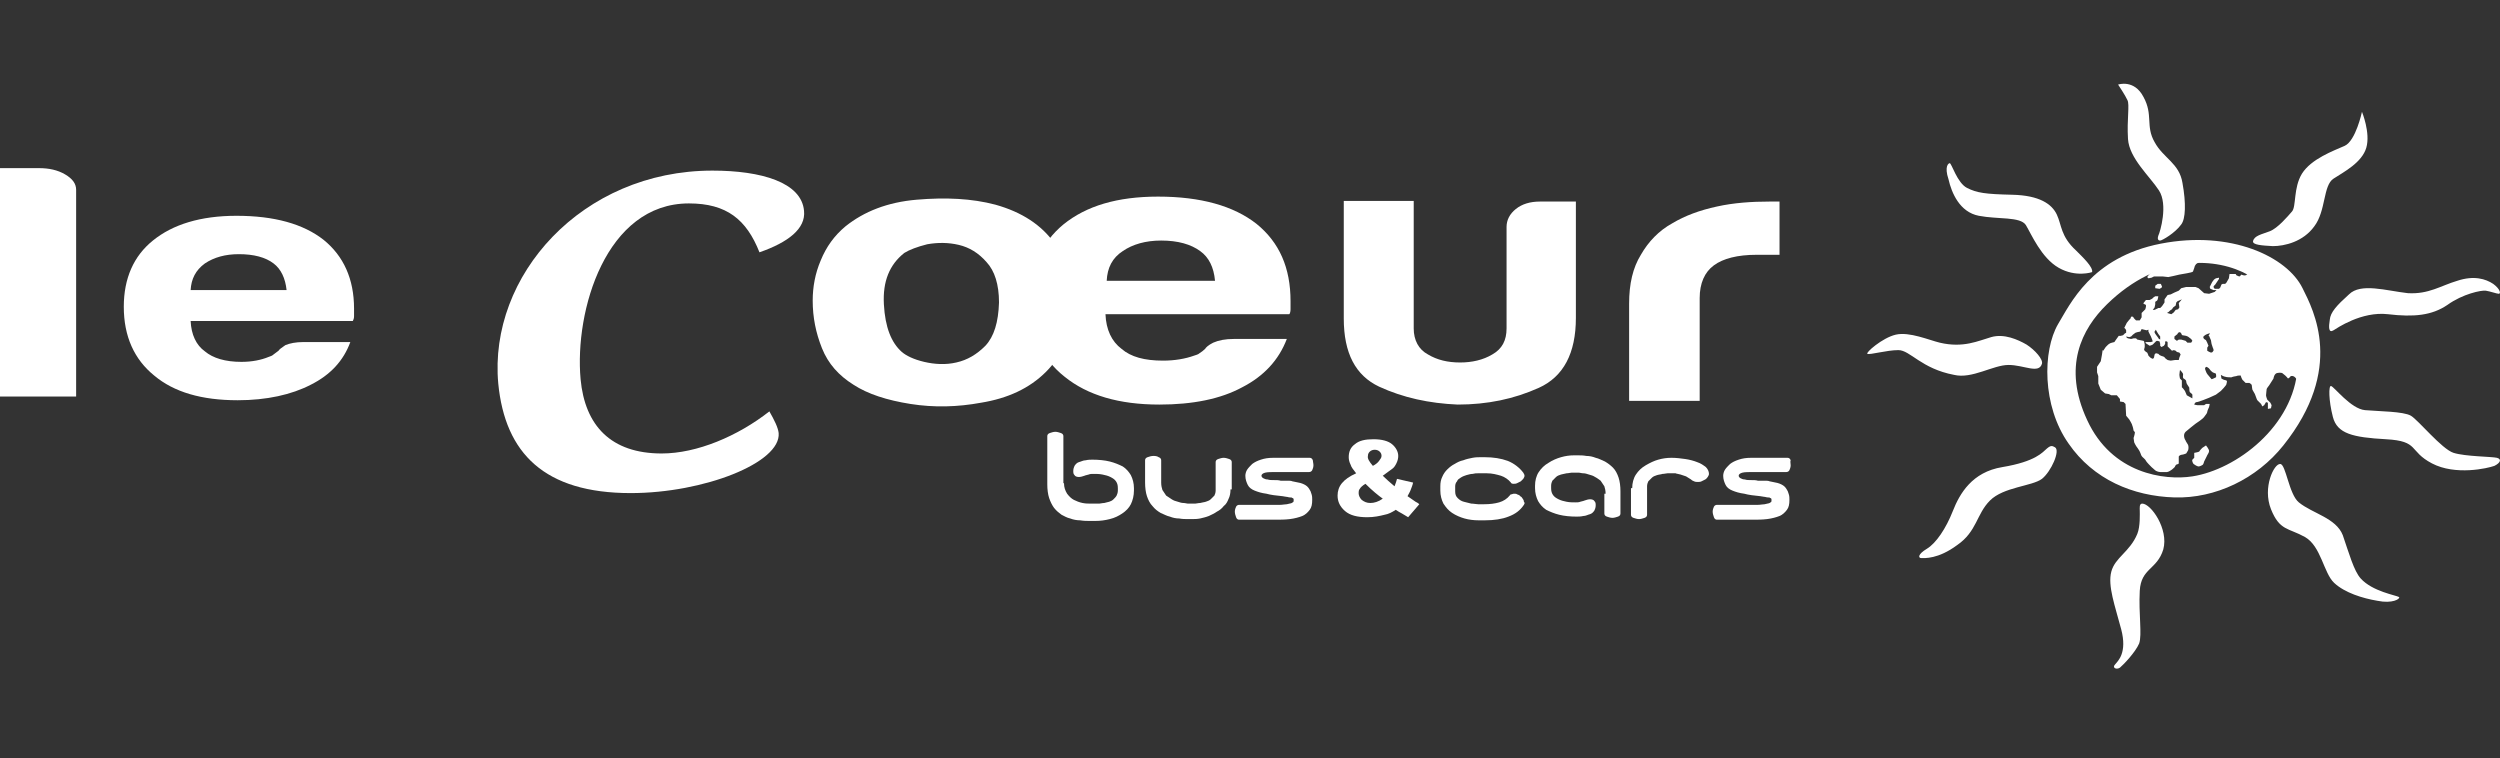
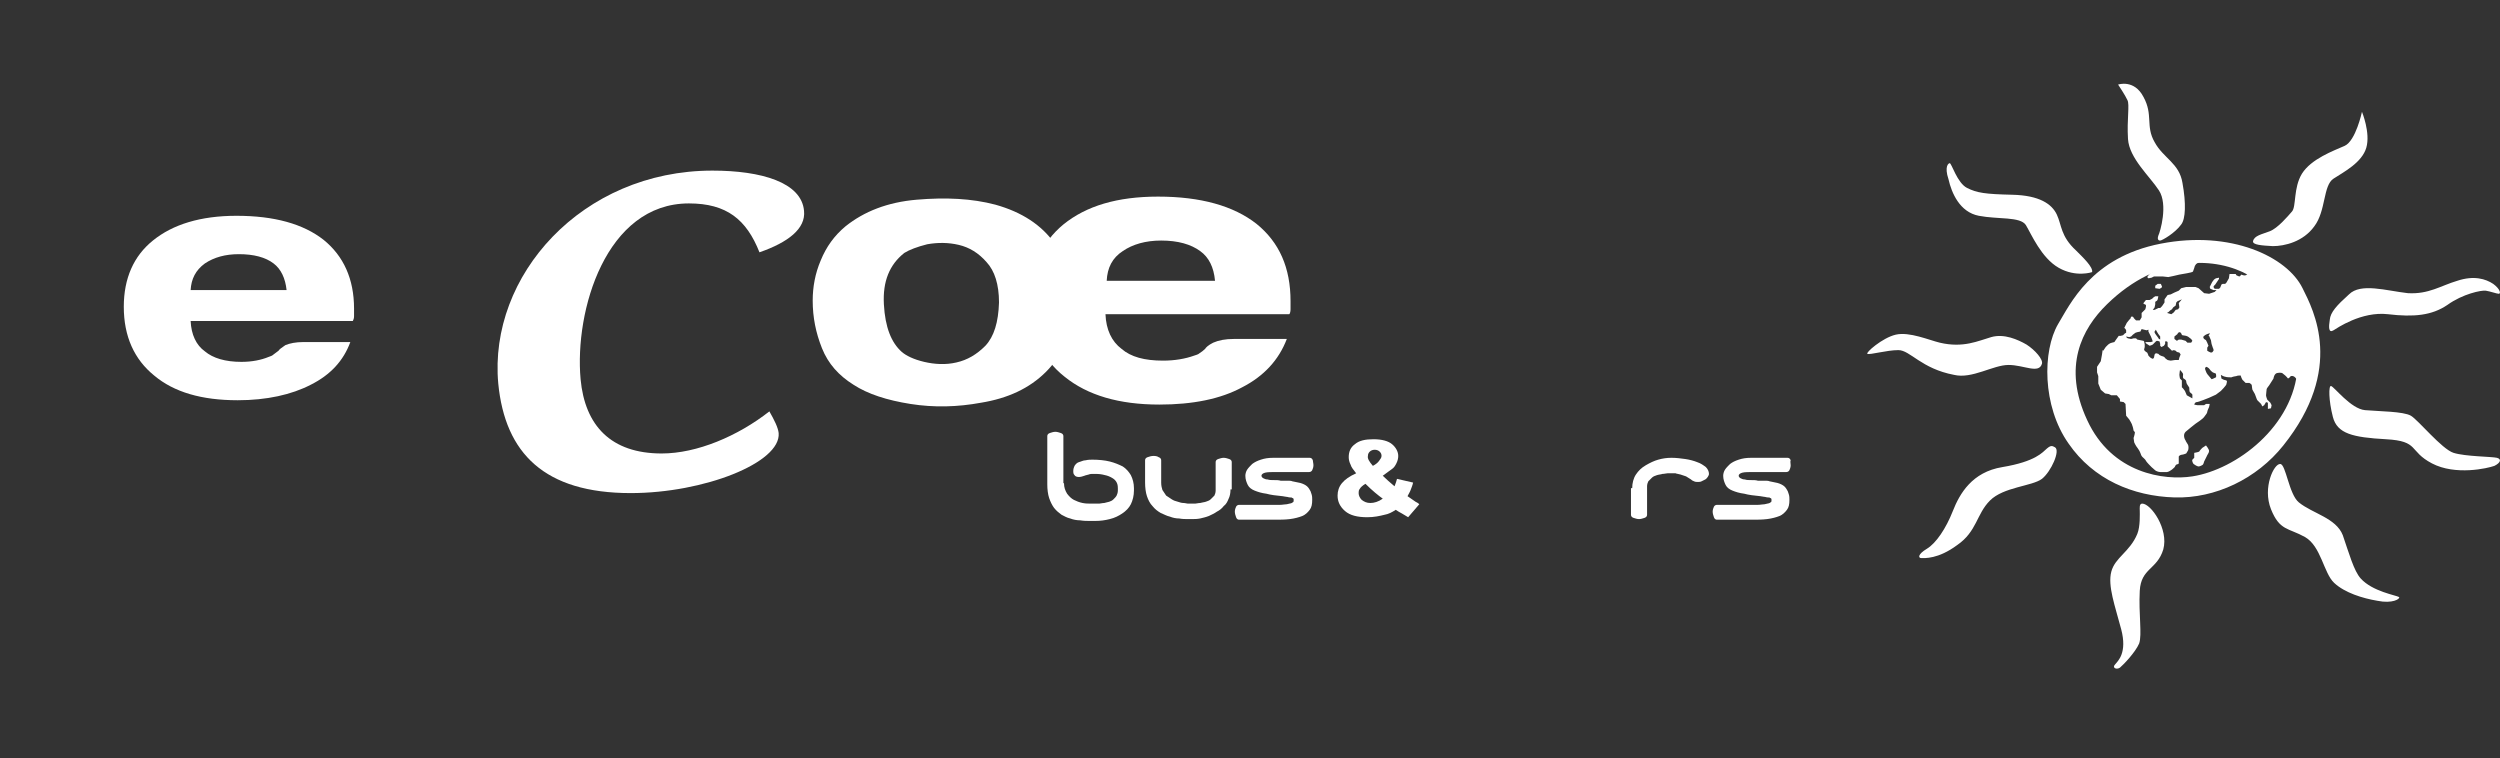
<svg xmlns="http://www.w3.org/2000/svg" width="300" height="91" viewBox="0 0 300 91" fill="none">
  <rect x="0" y="0" width="300" height="91" fill="#333333" stroke="none" />
  <g clip-path="url(#clip0)">
-     <path d="M0 20.176H4.679C5.868 20.176 6.908 20.399 7.799 20.919C8.69 21.439 9.136 22.033 9.136 22.775V47.584H0V20.176Z" fill="white" />
    <path d="M36.395 41.047H42.04C41.223 43.276 39.663 44.984 37.286 46.172C34.984 47.361 32.013 48.029 28.522 48.029C24.214 48.029 20.872 47.064 18.495 45.058C16.118 43.127 14.855 40.379 14.855 36.814C14.855 33.397 16.044 30.723 18.346 28.866C20.723 26.935 24.065 25.895 28.373 25.895C32.904 25.895 36.395 26.861 38.846 28.792C41.223 30.723 42.486 33.471 42.486 37.036C42.486 37.259 42.486 37.408 42.486 37.631C42.486 37.779 42.486 37.928 42.486 37.928C42.486 38.225 42.412 38.373 42.337 38.522H22.877C22.951 40.156 23.546 41.419 24.585 42.161C25.551 42.978 27.037 43.424 28.968 43.424C30.23 43.424 31.345 43.201 32.236 42.83C32.459 42.756 32.681 42.681 32.83 42.533C33.053 42.384 33.201 42.236 33.424 42.087C33.498 41.939 33.796 41.716 34.241 41.419C34.761 41.196 35.504 41.047 36.395 41.047ZM22.877 34.808H34.39C34.241 33.397 33.721 32.283 32.83 31.614C31.864 30.872 30.453 30.5 28.671 30.5C27.037 30.5 25.7 30.872 24.585 31.614C23.471 32.431 22.951 33.471 22.877 34.808Z" fill="white" />
    <path d="M91.136 30.277C89.577 26.341 87.2 24.41 82.669 24.41C72.716 24.41 68.928 37.259 69.671 45.504C70.191 51.075 73.31 54.417 79.401 54.417C83.635 54.417 88.537 52.337 92.325 49.366C92.919 50.406 93.365 51.297 93.439 51.966C93.736 55.531 84.452 59.171 75.687 59.171C65.363 59.171 60.609 54.417 59.792 46.024C58.604 33.1 69.819 20.473 85.492 20.473C91.359 20.473 96.187 21.884 96.484 25.301C96.707 27.455 94.553 29.089 91.136 30.277Z" fill="white" />
    <path d="M102.426 46.172C100.644 45.058 99.381 43.647 98.638 41.79C97.895 39.933 97.524 38.076 97.524 36.071C97.524 34.437 97.821 32.803 98.49 31.243C99.158 29.609 100.124 28.272 101.461 27.158C103.689 25.375 106.512 24.261 110.003 23.964C113.493 23.667 116.613 23.815 119.436 24.558C122.629 25.449 125.006 27.009 126.566 29.238C127.977 31.243 128.72 33.545 128.72 36.145C128.72 38.076 128.423 39.71 127.829 41.122C127.234 42.533 126.492 43.647 125.526 44.613C123.521 46.618 120.921 47.806 117.727 48.326C114.905 48.846 112.082 48.921 109.26 48.475C106.437 48.029 104.135 47.286 102.426 46.172ZM108.517 30.352C106.734 31.763 105.917 33.768 106.066 36.517C106.214 39.265 106.957 41.122 108.22 42.236C108.74 42.681 109.631 43.127 110.894 43.424C112.157 43.721 113.493 43.795 114.756 43.498C116.093 43.201 117.207 42.533 118.247 41.493C119.287 40.379 119.807 38.67 119.881 36.294C119.881 34.14 119.361 32.506 118.396 31.466C117.43 30.352 116.316 29.683 115.053 29.386C113.791 29.089 112.528 29.089 111.265 29.312C110.077 29.609 109.111 29.98 108.517 30.352Z" fill="white" />
    <path d="M148.032 40.676H154.419C153.454 43.201 151.671 45.133 149.072 46.469C146.472 47.881 143.129 48.549 139.119 48.549C134.291 48.549 130.503 47.435 127.754 45.207C125.006 43.053 123.669 39.933 123.669 35.922C123.669 32.06 125.006 29.089 127.606 26.935C130.354 24.707 134.068 23.593 138.97 23.593C144.095 23.593 148.032 24.707 150.78 26.861C153.528 29.089 154.865 32.134 154.865 36.145C154.865 36.368 154.865 36.591 154.865 36.739C154.865 36.888 154.865 37.036 154.865 37.111C154.865 37.408 154.791 37.631 154.716 37.705H132.657C132.731 39.562 133.399 40.973 134.588 41.864C135.702 42.83 137.336 43.276 139.564 43.276C140.975 43.276 142.238 43.053 143.278 42.681C143.501 42.607 143.798 42.533 143.946 42.384C144.169 42.236 144.392 42.087 144.615 41.864C144.689 41.716 144.986 41.419 145.581 41.122C146.249 40.825 147.066 40.676 148.032 40.676ZM132.805 33.694H145.803C145.655 32.06 145.061 30.872 144.021 30.129C142.907 29.312 141.347 28.866 139.341 28.866C137.485 28.866 135.925 29.312 134.736 30.129C133.474 30.946 132.879 32.134 132.805 33.694Z" fill="white" />
-     <path d="M189.106 24.112V38.151C189.106 42.384 187.621 45.207 184.65 46.544C181.679 47.881 178.485 48.549 174.92 48.549C171.503 48.401 168.383 47.732 165.487 46.395C162.664 45.058 161.253 42.384 161.253 38.225V24.112H169.646V39.413C169.646 40.825 170.24 41.939 171.354 42.533C172.469 43.201 173.731 43.498 175.217 43.498C176.628 43.498 177.965 43.201 179.079 42.533C180.268 41.864 180.787 40.825 180.787 39.413V27.232C180.787 26.415 181.159 25.672 181.902 25.078C182.644 24.484 183.61 24.187 184.798 24.187H189.106V24.112Z" fill="white" />
-     <path d="M195.494 48.104V36.442C195.494 34.065 195.94 32.134 196.905 30.575C197.796 29.015 199.059 27.678 200.693 26.786C202.179 25.895 203.961 25.227 206.041 24.781C208.046 24.335 210.2 24.187 212.354 24.187C212.503 24.187 212.726 24.187 212.949 24.187C213.172 24.187 213.394 24.187 213.543 24.187V30.575H210.795C208.492 30.575 206.784 31.02 205.67 31.837C204.556 32.654 203.961 33.991 203.961 35.774V48.104H195.494V48.104Z" fill="white" />
    <path d="M274.449 45.281L274.226 45.058L273.855 44.761C273.855 44.761 273.632 44.687 273.261 44.761C272.889 44.835 272.815 45.43 272.815 45.43L272.295 46.247C272.295 46.247 271.998 46.618 271.998 46.692C271.998 46.767 271.924 47.286 271.924 47.435C271.924 47.584 272.072 47.955 272.072 47.955L272.444 48.326L272.592 48.623L272.518 48.995L272.147 49.069V48.698V48.326L271.924 48.252L271.701 48.623L271.478 48.772L271.33 48.475C271.33 48.475 270.958 48.103 270.884 48.029C270.81 47.955 270.661 47.435 270.587 47.286C270.513 47.138 270.29 46.767 270.29 46.767C270.29 46.767 270.215 46.395 270.215 46.247C270.215 46.098 269.918 45.95 269.918 45.95H269.473C269.473 45.95 269.25 45.727 269.176 45.652C269.027 45.578 268.878 45.058 268.878 45.058C268.878 45.058 268.433 45.058 268.359 45.133C268.284 45.133 267.913 45.207 267.764 45.281C267.69 45.281 267.17 45.281 267.022 45.207C266.873 45.207 266.502 44.984 266.502 44.984L266.576 45.43L266.873 45.578L267.17 45.652L267.244 45.801C267.244 45.801 267.17 46.024 267.17 46.098C267.17 46.247 266.502 46.915 266.502 46.915L265.907 47.361L265.09 47.732C265.09 47.732 263.828 48.252 263.605 48.252C263.382 48.252 263.308 48.549 263.308 48.549C263.308 48.549 263.605 48.623 263.679 48.623C263.753 48.623 264.125 48.623 264.125 48.623H264.496L264.719 48.475H265.165L265.09 48.846C265.09 48.846 264.868 49.292 264.868 49.441C264.868 49.589 264.645 49.812 264.496 50.035C264.348 50.258 263.679 50.703 263.456 50.852C263.234 51 262.639 51.52 262.268 51.817C261.897 52.189 262.194 52.783 262.268 52.857C262.268 52.931 262.491 53.229 262.565 53.377C262.639 53.526 262.639 53.897 262.565 54.046C262.491 54.194 262.342 54.417 262.342 54.417C262.342 54.417 261.971 54.566 261.822 54.566C261.674 54.566 261.451 54.714 261.451 54.788C261.451 54.863 261.451 55.16 261.451 55.308C261.451 55.457 261.451 55.531 261.451 55.605C261.451 55.68 261.154 55.754 261.154 55.754C261.154 55.754 261.005 55.903 261.005 55.977C261.005 56.051 260.708 56.274 260.634 56.348C260.56 56.422 260.188 56.645 260.04 56.645C259.965 56.645 259.371 56.645 259.223 56.645C259 56.645 258.703 56.497 258.703 56.497C258.703 56.497 258.331 56.2 258.183 56.051C258.034 55.903 257.663 55.531 257.514 55.308C257.44 55.086 257.069 54.863 256.994 54.714C256.92 54.64 256.846 54.194 256.549 53.823C256.252 53.451 256.103 53.08 256.103 53.08L256.029 52.56C256.029 52.56 256.177 52.114 256.177 51.966C256.252 51.892 256.029 51.669 256.029 51.669C256.029 51.669 255.954 51.223 255.88 51.075C255.88 50.926 255.509 50.332 255.509 50.332L255.137 49.886L255.063 48.475L254.84 48.252L254.395 48.178V47.881L254.023 47.435H253.726H253.355L253.058 47.286L252.612 47.212L252.092 46.767L251.795 46.024V45.133L251.646 44.687V44.018L252.092 43.35L252.241 42.533L252.315 42.013L252.389 42.087L252.686 41.642L252.983 41.344L253.206 41.196L253.429 41.122L253.726 41.047L253.875 40.825L254.246 40.305H254.469L254.766 40.23L254.989 40.008L255.137 39.933V39.636L255.063 39.487L254.915 39.339L255.063 39.042L255.212 38.745L255.509 38.373L255.657 38.225L255.732 38.002H255.954L256.103 38.225L256.326 38.448H256.623H256.772L256.994 38.076V37.556L257.217 37.334L257.44 37.111L257.514 36.814V36.591L257.217 36.442V36.368L257.514 35.997H257.96L258.257 35.848L258.406 35.7L258.628 35.551H259L258.926 35.922L258.851 36.071L258.628 36.219V36.517L258.554 36.888L258.331 37.185H258.554L259 36.962H259.223L259.445 36.739L259.594 36.517L259.743 36.294V35.922L260.114 35.402L260.485 35.328L260.931 35.105L261.451 34.882L261.748 34.585L262.342 34.437H262.862H263.456L263.828 34.585L264.496 35.179L265.09 35.254L265.759 35.031L265.982 34.808H265.61L265.239 34.66L265.165 34.437L265.313 34.14L265.462 33.843L265.685 33.545L265.907 33.397L266.279 33.323V33.471L266.13 33.694L265.982 33.917L265.833 34.14L265.685 34.288L265.61 34.437L265.759 34.66H265.907H266.279L266.427 34.511L266.576 34.14L266.724 34.065H267.022L267.17 33.917L267.467 33.397L267.542 32.877H267.839H268.284L268.359 33.026C268.359 33.026 268.656 33.174 268.73 33.174C268.804 33.174 268.953 32.951 268.953 32.951C268.953 32.951 269.398 33.174 269.621 32.951C270.735 31.911 269.621 31.837 268.359 30.946C267.096 30.055 264.273 31.02 264.273 31.02L263.976 31.317L263.753 31.54L263.531 31.689L263.382 31.911C263.382 31.911 263.234 32.431 263.159 32.58C263.085 32.728 261.822 32.877 261.525 32.951C261.302 33.026 260.188 33.248 260.188 33.248L259.52 33.174H258.851H258.48L258.183 33.323L257.811 33.397L257.663 33.248L257.886 32.951L258.034 32.803L258.331 32.654L258.703 32.431L259 32.283L259.223 32.134H258.851L258.406 32.357L257.514 32.654L256.772 33.174L256.252 33.62C255.583 34.214 255.212 33.248 255.36 32.728C255.435 32.134 258.406 29.832 259.52 29.683C261.897 29.46 275.415 27.084 277.123 40.602C277.197 41.493 277.123 45.875 276.677 46.172C275.86 46.692 275.712 44.91 274.895 45.133C274.598 45.504 274.523 45.43 274.449 45.281ZM265.165 40.008C265.016 40.008 264.645 40.156 264.496 40.305C264.273 40.453 264.496 40.676 264.496 40.676L264.719 40.825L264.868 41.122L265.016 41.493L264.868 41.716V42.087C264.868 42.087 265.09 42.236 265.313 42.31C265.536 42.31 265.536 42.161 265.61 42.087C265.685 42.013 265.536 41.716 265.536 41.716L265.388 41.27L265.313 40.825C265.313 40.825 265.165 40.453 265.09 40.305C264.868 40.305 265.313 40.008 265.165 40.008ZM264.645 44.39C264.645 44.39 264.719 44.613 264.793 44.761C264.868 44.91 265.016 45.058 265.016 45.058C265.016 45.058 265.313 45.43 265.388 45.504C265.462 45.504 265.759 45.355 265.907 45.281C265.982 45.207 265.907 44.835 265.907 44.835L265.536 44.687C265.536 44.687 265.239 44.464 265.165 44.316C265.09 44.167 264.793 44.018 264.793 44.018C264.496 44.093 264.645 44.39 264.645 44.39ZM261.822 45.652V46.469L261.971 46.618L262.194 46.915L262.416 47.435L263.085 47.806C263.085 47.806 263.085 47.435 263.085 47.361C263.085 47.286 262.862 47.138 262.788 47.064C262.714 46.989 262.714 46.618 262.714 46.544C262.714 46.469 262.565 46.321 262.491 46.172C262.416 46.098 262.342 45.875 262.342 45.727C262.342 45.652 262.194 45.504 262.045 45.43C261.897 45.355 261.971 45.058 261.971 44.91C261.971 44.761 261.599 44.39 261.599 44.39C261.599 44.39 261.525 44.835 261.525 44.984C261.525 45.133 261.599 45.43 261.599 45.43L261.822 45.652ZM257.366 41.344V41.642L257.291 41.939C257.291 41.939 257.366 42.161 257.44 42.161C257.514 42.236 257.663 42.31 257.663 42.31C257.663 42.31 257.811 42.607 257.811 42.681C257.886 42.756 258.034 42.904 258.034 42.904C258.034 42.904 258.257 43.053 258.331 43.053C258.406 43.053 258.48 42.904 258.48 42.904L258.554 42.533L258.703 42.384L259 42.459L259.148 42.607C259.148 42.607 259.445 42.756 259.52 42.756C259.594 42.756 259.817 42.904 259.817 42.978C259.891 43.053 260.114 43.201 260.114 43.201C260.114 43.201 260.411 43.276 260.485 43.276C260.56 43.276 261.005 43.201 261.005 43.201H261.451L261.525 42.904L261.674 42.533L261.525 42.31L261.228 42.236L261.08 42.087L260.857 42.013L260.634 42.087L260.485 41.939L260.114 41.567C260.114 41.567 260.114 41.344 260.114 41.122C260.114 40.899 259.817 40.973 259.817 40.973V41.27L259.668 41.493L259.371 41.642L259.223 41.493V41.27L259.148 40.973C259.148 40.973 258.926 40.899 258.851 40.899C258.777 40.899 258.703 40.973 258.703 40.973L258.554 41.122L258.331 41.344L258.183 41.419L257.96 41.493L257.737 41.344L257.514 41.196L257.44 41.047H257.589H258.108L258.331 40.973L258.257 40.75L258.108 40.379L257.96 40.082L257.811 39.785V39.562L257.589 39.636L257.291 39.562L256.994 39.487L256.846 39.785L256.474 39.859L256.252 39.933L255.954 40.156L255.732 40.379L255.509 40.453L255.137 40.379L255.212 40.527L255.36 40.602L255.732 40.676L256.029 40.602H256.326L256.474 40.75L256.846 40.825L257.217 40.899L257.291 40.973L257.366 41.344ZM258.703 40.156L258.926 40.453L259.074 40.676C259.074 40.676 259.148 40.676 259.223 40.75V40.379L259 40.082L258.777 39.71L258.703 39.562L258.554 39.785C258.48 39.859 258.703 40.156 258.703 40.156ZM261.451 36.368L261.822 35.922L261.302 36.145L261.154 36.294L261.08 36.665L260.782 36.888L260.634 37.111L260.411 37.259L260.262 37.408L260.04 37.556L260.56 37.705L260.857 37.482L261.08 37.185L261.377 37.111L261.525 36.888L261.451 36.368ZM263.085 40.899L262.936 40.676C262.936 40.676 262.714 40.527 262.639 40.453C262.565 40.379 262.342 40.305 262.342 40.305C262.342 40.305 261.971 40.23 261.897 40.23C261.822 40.23 261.748 40.008 261.748 40.008C261.748 40.008 261.674 39.859 261.525 39.859C261.302 39.933 261.302 40.082 261.302 40.082L260.931 40.379V40.676L261.228 40.899L261.451 40.75H261.748L262.268 40.899L262.491 41.122H262.936L263.085 40.899ZM259.148 34.66C259.148 34.66 259.445 34.511 259.445 34.437C259.445 34.362 259.297 34.065 259.297 34.065C259.148 34.065 258.926 34.065 258.926 34.065L258.628 34.288V34.585L259.148 34.66ZM264.273 53.748C264.273 53.748 263.976 54.046 263.902 54.194C263.753 54.268 263.308 54.343 263.308 54.343V54.937C263.308 54.937 263.159 55.086 263.085 55.16C263.011 55.308 263.159 55.605 263.234 55.68C263.308 55.754 263.679 55.977 263.828 55.977C263.976 55.977 264.273 55.828 264.348 55.754C264.422 55.68 264.496 55.383 264.496 55.383C264.496 55.383 264.719 54.937 264.793 54.788C264.868 54.566 265.09 54.343 265.09 54.12C265.09 53.897 264.719 53.451 264.719 53.451L264.273 53.748Z" fill="white" />
    <path d="M270.364 28.94C270.512 28.272 271.404 28.123 272.369 27.752C273.335 27.381 274.523 25.969 275.043 25.375C275.563 24.781 275.192 22.553 276.232 20.844C277.346 19.062 280.02 18.096 281.357 17.502C282.694 16.908 283.436 13.417 283.436 13.417C283.436 13.417 284.476 15.942 283.956 17.725C283.436 19.507 281.282 20.622 280.02 21.439C278.757 22.256 279.128 25.301 277.717 27.158C276.38 29.015 274.152 29.535 272.741 29.535C271.404 29.46 270.29 29.386 270.364 28.94ZM255.36 16.685C255.509 18.987 257.96 21.141 259.074 22.85C260.188 24.558 259.223 27.826 259 28.272C258.851 28.718 259 28.866 259.223 28.866C259.445 28.866 261.005 27.975 261.748 26.935C262.268 26.266 262.342 24.41 261.897 21.958C261.525 19.582 259.594 18.987 258.554 17.056C257.44 15.125 258.406 13.788 257.217 11.634C256.103 9.48 254.172 10.149 254.172 10.149C254.172 10.149 255.063 11.486 255.286 12.005C255.583 12.525 255.212 14.308 255.36 16.685ZM237.46 25.895C239.762 26.341 242.436 25.969 243.105 27.009C243.773 28.123 244.962 30.946 247.041 32.134C249.121 33.323 251.052 32.654 251.052 32.654C251.201 32.06 249.938 30.872 249.121 30.055C247.264 28.346 247.413 27.009 246.818 25.747C246.224 24.484 244.739 23.444 241.471 23.37C238.203 23.295 237.237 23.147 236.048 22.553C234.86 21.958 234.192 19.582 233.969 19.582C233.82 19.582 233.3 19.953 233.82 21.513C234.192 23.147 235.157 25.449 237.46 25.895ZM241.025 43.795C242.882 43.795 244.665 44.91 245.036 43.647C245.184 43.127 244.219 42.013 243.179 41.344C242.139 40.75 240.505 40.008 238.945 40.453C237.385 40.899 235.603 41.79 232.78 41.122C231.518 40.825 229.141 39.785 227.507 40.156C225.873 40.527 223.793 42.384 224.09 42.459C224.387 42.607 226.393 42.013 227.804 42.013C229.215 42.013 230.552 44.241 234.489 44.984C236.643 45.504 239.168 43.795 241.025 43.795ZM246.596 53.674C246.299 53.526 246.15 53.377 245.63 53.823C245.11 54.268 244.293 55.383 240.282 56.051C236.643 56.645 235.157 59.245 234.34 61.325C233.523 63.404 232.335 65.187 231.221 65.855C230.106 66.524 230.181 66.97 230.552 66.97C230.923 66.97 232.558 67.118 234.86 65.41C237.237 63.776 237.163 61.696 238.797 60.062C240.431 58.428 243.847 58.354 245.036 57.462C246.15 56.571 247.264 54.046 246.596 53.674ZM257.069 60.433C256.697 60.433 256.771 60.953 256.771 61.25C256.771 61.622 256.846 63.181 256.474 64.073C255.583 66.227 253.8 66.895 253.355 68.604C252.909 70.312 253.8 72.689 254.543 75.511C255.286 78.334 254.172 79.299 253.8 79.745C253.429 80.116 253.949 80.413 254.395 80.116C254.84 79.745 256.252 78.26 256.697 77.22C257.069 76.18 256.623 73.654 256.771 70.906C256.92 68.158 258.851 68.381 259.594 65.93C260.262 63.479 258.108 60.433 257.069 60.433ZM283.288 69.421C282.471 68.529 281.877 66.375 281.134 64.221C280.317 62.142 277.494 61.622 275.86 60.285C274.672 59.319 274.301 55.68 273.632 55.68C272.889 55.605 271.478 58.502 272.518 61.102C273.558 63.701 274.598 63.33 276.603 64.444C278.534 65.558 278.831 68.752 280.094 69.941C281.357 71.129 283.511 71.797 285.293 72.095C287.076 72.466 288.042 71.872 287.893 71.649C287.522 71.426 284.699 70.981 283.288 69.421ZM299.629 54.937C299.034 54.788 295.841 54.788 294.429 54.343C293.018 53.897 290.196 50.406 289.304 49.886C288.413 49.366 285.516 49.366 283.808 49.218C282.1 49.069 280.094 46.395 279.723 46.321C279.426 46.247 279.426 48.029 279.946 50.035C280.465 52.04 282.322 52.486 286.333 52.709C290.344 52.931 289.007 54.12 291.83 55.605C294.652 57.091 298.514 56.2 299.332 55.903C300.074 55.531 300.223 55.086 299.629 54.937ZM281.877 35.328C280.391 36.665 279.648 37.482 279.574 38.373C279.426 39.265 279.426 40.008 280.02 39.636C280.391 39.413 283.362 37.334 286.556 37.705C289.676 38.076 291.83 37.853 293.687 36.591C295.543 35.254 297.772 34.808 298.292 34.882C298.812 34.957 299.629 35.254 299.851 35.254C300.149 35.254 300 34.66 299.183 34.065C298.292 33.471 296.88 33.026 294.875 33.694C292.87 34.288 291.458 35.328 288.933 35.179C286.333 34.882 283.288 33.917 281.877 35.328ZM260.931 59.691C255.954 59.542 251.201 57.537 248.23 53.229C245.036 48.698 245.11 42.087 246.967 38.893C248.378 36.591 250.904 30.872 259.297 29.238C267.69 27.603 274.449 30.797 276.306 34.585C277.643 37.259 281.357 44.241 274.003 53.451C270.81 57.462 265.833 59.839 260.931 59.691ZM275.712 44.093C276.083 38.002 273.706 35.179 269.844 33.026C266.056 30.872 259.148 30.352 252.835 36.517C249.79 39.487 247.487 44.018 250.458 50.406C253.429 56.868 259.743 57.685 263.085 57.165C268.359 56.348 275.266 51.149 275.712 44.093Z" fill="white" />
    <path d="M127.68 57.982C127.68 58.502 127.829 58.873 128.052 59.245C128.274 59.542 128.572 59.839 128.869 59.988C129.166 60.136 129.537 60.285 129.909 60.359C130.28 60.433 130.577 60.433 130.874 60.433H131.468C131.617 60.433 131.765 60.433 131.914 60.433C132.063 60.433 132.285 60.359 132.508 60.359C132.731 60.285 132.88 60.285 133.102 60.211C133.325 60.136 133.474 60.062 133.622 59.913C133.771 59.765 133.919 59.616 133.994 59.468C134.068 59.319 134.142 59.096 134.142 58.873V58.576C134.142 58.205 134.068 57.982 133.919 57.759C133.771 57.537 133.548 57.388 133.251 57.239C132.954 57.091 132.657 57.017 132.285 56.942C131.914 56.868 131.543 56.868 131.245 56.868C131.023 56.868 130.8 56.868 130.651 56.942C130.428 57.017 130.28 57.017 130.131 57.091C129.909 57.165 129.686 57.239 129.463 57.239C129.24 57.239 129.017 57.165 128.943 57.017C128.794 56.868 128.794 56.719 128.794 56.497C128.794 56.274 128.869 56.051 128.943 55.903C129.092 55.68 129.24 55.531 129.463 55.457C129.76 55.383 129.983 55.234 130.28 55.234C130.577 55.16 130.874 55.16 131.097 55.16C131.84 55.16 132.582 55.234 133.177 55.383C133.771 55.531 134.291 55.754 134.736 55.977C135.182 56.274 135.479 56.645 135.702 57.017C135.925 57.462 136.073 57.982 136.073 58.576V58.873C136.073 59.468 135.925 60.062 135.702 60.508C135.479 60.953 135.108 61.325 134.662 61.622C134.217 61.919 133.771 62.142 133.177 62.29C132.582 62.439 132.063 62.513 131.394 62.513H130.8C130.428 62.513 130.057 62.513 129.611 62.439C129.24 62.439 128.794 62.364 128.423 62.216C128.052 62.142 127.68 61.919 127.383 61.77C127.086 61.547 126.789 61.325 126.492 60.953C126.269 60.656 126.046 60.211 125.898 59.765C125.749 59.319 125.675 58.725 125.675 58.131V52.337C125.675 52.189 125.749 52.04 125.972 51.966C126.195 51.892 126.418 51.817 126.64 51.817C126.863 51.817 127.086 51.892 127.309 51.966C127.532 52.04 127.606 52.189 127.606 52.337V57.982H127.68Z" fill="white" />
    <path d="M147.66 58.725C147.66 59.171 147.586 59.542 147.438 59.839C147.289 60.211 147.141 60.508 146.843 60.73C146.621 61.028 146.323 61.25 146.026 61.399C145.729 61.622 145.358 61.77 145.061 61.919C144.689 62.067 144.318 62.142 144.021 62.216C143.65 62.29 143.352 62.29 142.981 62.29H142.535C142.238 62.29 141.867 62.29 141.496 62.216C141.124 62.216 140.753 62.142 140.381 61.993C140.01 61.919 139.639 61.696 139.267 61.547C138.896 61.325 138.599 61.102 138.302 60.73C138.005 60.433 137.782 59.988 137.633 59.542C137.485 59.096 137.41 58.502 137.41 57.908V55.234C137.41 55.085 137.485 54.937 137.707 54.863C137.93 54.788 138.153 54.714 138.376 54.714C138.599 54.714 138.822 54.714 139.044 54.863C139.267 54.937 139.342 55.085 139.342 55.234V57.908C139.342 58.279 139.416 58.576 139.49 58.799C139.639 59.022 139.787 59.245 139.936 59.468C140.159 59.616 140.381 59.765 140.604 59.913C140.827 60.062 141.05 60.136 141.347 60.211C141.57 60.285 141.793 60.359 142.015 60.359C142.238 60.359 142.387 60.433 142.535 60.433H142.981C143.055 60.433 143.204 60.433 143.427 60.433C143.575 60.433 143.798 60.359 144.021 60.359C144.244 60.285 144.467 60.285 144.689 60.211C144.912 60.136 145.135 60.062 145.284 59.913C145.432 59.765 145.581 59.616 145.729 59.468C145.804 59.319 145.878 59.096 145.878 58.873V55.457C145.878 55.308 145.952 55.16 146.175 55.085C146.398 55.011 146.621 54.937 146.843 54.937C147.066 54.937 147.289 55.011 147.512 55.085C147.735 55.16 147.809 55.308 147.809 55.457V58.725H147.66Z" fill="white" />
    <path d="M157.613 55.828C157.613 56.051 157.539 56.274 157.465 56.422C157.391 56.571 157.242 56.645 157.094 56.645H153.231C152.563 56.645 152.117 56.645 151.82 56.719C151.523 56.794 151.374 56.942 151.374 57.091C151.374 57.165 151.449 57.314 151.597 57.388C151.746 57.462 151.894 57.536 152.117 57.536C152.34 57.611 152.563 57.611 152.86 57.611C153.157 57.611 153.454 57.611 153.677 57.685C153.974 57.685 154.197 57.685 154.494 57.685C154.717 57.685 154.94 57.685 155.088 57.759L155.459 57.834C155.905 57.908 156.202 57.982 156.499 58.131C156.796 58.279 156.945 58.428 157.094 58.651C157.242 58.873 157.316 59.022 157.391 59.319C157.465 59.542 157.465 59.765 157.465 59.988C157.465 60.508 157.391 60.879 157.168 61.176C156.945 61.473 156.648 61.77 156.276 61.919C155.905 62.067 155.385 62.216 154.791 62.29C154.197 62.364 153.603 62.364 152.86 62.364H148.7C148.552 62.364 148.403 62.29 148.329 62.067C148.255 61.844 148.18 61.622 148.18 61.399C148.18 61.176 148.255 60.953 148.329 60.805C148.403 60.656 148.552 60.582 148.7 60.582H152.637C153.008 60.582 153.305 60.582 153.603 60.582C153.9 60.582 154.197 60.508 154.42 60.508C154.642 60.433 154.865 60.433 155.014 60.359C155.162 60.285 155.237 60.211 155.237 60.136C155.237 60.062 155.237 59.988 155.237 59.913C155.237 59.839 155.162 59.765 155.088 59.765C155.014 59.691 154.94 59.691 154.791 59.691C154.642 59.691 154.494 59.616 154.345 59.616L153.9 59.542C153.157 59.468 152.488 59.393 151.968 59.245C151.374 59.171 150.929 59.022 150.557 58.873C150.186 58.725 149.889 58.502 149.74 58.205C149.592 57.908 149.443 57.536 149.443 57.091C149.443 56.868 149.517 56.571 149.666 56.348C149.814 56.125 150.037 55.903 150.26 55.68C150.557 55.457 150.854 55.308 151.3 55.16C151.746 55.011 152.191 54.937 152.786 54.937H157.168C157.316 54.937 157.465 55.011 157.539 55.234C157.539 55.383 157.613 55.605 157.613 55.828Z" fill="white" />
    <path d="M167.641 57.462L169.572 57.908C169.498 58.279 169.349 58.576 169.275 58.799C169.2 59.022 169.052 59.245 168.903 59.542L169.869 60.211C170.018 60.285 170.166 60.359 170.315 60.508L168.978 62.067C168.755 61.919 168.458 61.77 168.235 61.622C167.938 61.473 167.715 61.325 167.492 61.176C167.047 61.473 166.601 61.696 166.155 61.77C165.561 61.919 164.893 62.067 164.075 62.067C162.887 62.067 161.996 61.844 161.402 61.325C160.807 60.805 160.51 60.211 160.51 59.468C160.51 58.948 160.659 58.428 161.03 57.982C161.402 57.536 161.921 57.165 162.739 56.794C162.441 56.422 162.144 56.051 162.07 55.754C161.921 55.457 161.847 55.16 161.847 54.863C161.847 54.194 162.07 53.674 162.59 53.303C163.11 52.857 163.853 52.709 164.818 52.709C165.858 52.709 166.601 52.931 167.047 53.303C167.492 53.674 167.789 54.194 167.789 54.714C167.789 55.011 167.715 55.308 167.566 55.605C167.418 55.903 167.269 56.125 167.047 56.274C166.824 56.422 166.452 56.719 165.932 57.091C166.378 57.536 166.824 57.908 167.344 58.354C167.492 57.982 167.566 57.759 167.641 57.462ZM163.853 58.056C163.481 58.279 163.258 58.502 163.184 58.651C163.036 58.799 163.036 59.022 163.036 59.171C163.036 59.468 163.184 59.765 163.407 59.988C163.704 60.211 164.001 60.359 164.447 60.359C164.893 60.359 165.412 60.211 165.932 59.839C165.412 59.468 164.67 58.873 163.853 58.056ZM164.744 55.903C165.041 55.754 165.338 55.531 165.487 55.308C165.635 55.085 165.784 54.937 165.784 54.714C165.784 54.491 165.71 54.343 165.561 54.194C165.412 54.046 165.19 53.971 164.967 53.971C164.744 53.971 164.521 54.046 164.373 54.194C164.224 54.343 164.15 54.491 164.15 54.714C164.075 55.011 164.298 55.383 164.744 55.903Z" fill="white" />
-     <path d="M182.867 60.582C182.421 61.25 181.827 61.696 181.01 61.993C180.267 62.29 179.302 62.439 178.188 62.439H177.445C176.851 62.439 176.257 62.364 175.737 62.216C175.217 62.067 174.697 61.844 174.251 61.547C173.805 61.25 173.508 60.879 173.211 60.433C172.988 59.988 172.84 59.468 172.84 58.873V58.354C172.84 57.908 172.914 57.536 173.063 57.239C173.211 56.868 173.434 56.571 173.657 56.348C173.954 56.051 174.251 55.828 174.548 55.68C174.92 55.457 175.217 55.308 175.588 55.234C175.959 55.085 176.331 55.011 176.702 54.937C177.074 54.863 177.445 54.863 177.742 54.863H178.113C179.228 54.863 180.119 55.011 180.936 55.308C181.679 55.605 182.347 56.125 182.793 56.719C182.867 56.868 182.941 56.942 182.941 57.091C182.941 57.239 182.867 57.314 182.793 57.462C182.719 57.536 182.57 57.685 182.496 57.759C182.347 57.834 182.199 57.908 182.05 57.982C181.901 58.056 181.753 58.056 181.604 58.056C181.456 58.056 181.307 57.982 181.307 57.908C181.01 57.536 180.565 57.239 180.119 57.091C179.599 56.942 179.079 56.794 178.411 56.794H177.816C177.742 56.794 177.593 56.794 177.371 56.794C177.148 56.794 176.999 56.794 176.702 56.868C176.479 56.868 176.257 56.942 175.959 57.017C175.737 57.091 175.514 57.165 175.291 57.314C175.068 57.462 174.92 57.536 174.845 57.759C174.697 57.908 174.622 58.131 174.622 58.354V58.948C174.622 59.319 174.697 59.542 174.92 59.765C175.142 59.988 175.365 60.136 175.662 60.211C175.959 60.285 176.257 60.359 176.554 60.433C176.851 60.433 177.148 60.508 177.371 60.508H178.113C178.782 60.508 179.376 60.433 179.896 60.285C180.416 60.136 180.862 59.839 181.159 59.468C181.233 59.393 181.233 59.319 181.382 59.319C181.456 59.319 181.53 59.245 181.679 59.245C181.827 59.245 181.976 59.245 182.05 59.319C182.199 59.393 182.347 59.393 182.421 59.542C182.57 59.616 182.644 59.691 182.719 59.839C182.793 59.913 182.867 60.062 182.867 60.211C183.016 60.359 182.941 60.433 182.867 60.582Z" fill="white" />
-     <path d="M192.672 59.245C192.672 58.874 192.597 58.577 192.523 58.354C192.374 58.131 192.226 57.908 192.077 57.685C191.855 57.537 191.706 57.388 191.409 57.239C191.186 57.091 190.963 57.017 190.666 56.942C190.443 56.868 190.22 56.794 189.998 56.794C189.775 56.794 189.626 56.72 189.478 56.72H189.032C188.958 56.72 188.809 56.72 188.586 56.72C188.438 56.72 188.215 56.794 187.992 56.794C187.769 56.868 187.547 56.868 187.324 56.942C187.101 57.017 186.878 57.091 186.729 57.239C186.581 57.388 186.432 57.537 186.284 57.685C186.21 57.834 186.135 58.056 186.135 58.279V58.577C186.135 58.948 186.21 59.171 186.358 59.394C186.507 59.616 186.729 59.765 187.027 59.913C187.324 60.062 187.621 60.136 187.992 60.211C188.364 60.285 188.735 60.285 189.032 60.285C189.255 60.285 189.478 60.285 189.626 60.211C189.849 60.136 189.998 60.136 190.146 60.062C190.369 59.988 190.592 59.913 190.815 59.913C191.037 59.913 191.26 59.988 191.335 60.136C191.483 60.285 191.483 60.433 191.483 60.656C191.483 60.879 191.409 61.102 191.335 61.25C191.186 61.473 191.037 61.622 190.815 61.696C190.518 61.77 190.295 61.919 189.998 61.919C189.701 61.993 189.403 61.993 189.181 61.993C188.438 61.993 187.695 61.919 187.101 61.77C186.507 61.622 185.987 61.399 185.541 61.176C185.095 60.879 184.798 60.508 184.575 60.136C184.353 59.691 184.204 59.171 184.204 58.577V58.279C184.204 57.685 184.353 57.091 184.65 56.645C184.947 56.2 185.318 55.828 185.838 55.531C186.284 55.234 186.804 55.011 187.324 54.863C187.844 54.714 188.364 54.64 188.883 54.64H189.329C189.626 54.64 189.998 54.64 190.369 54.714C190.74 54.714 191.112 54.788 191.483 54.937C191.855 55.011 192.226 55.234 192.597 55.383C192.969 55.605 193.266 55.828 193.563 56.125C193.86 56.422 194.083 56.868 194.231 57.314C194.38 57.759 194.454 58.354 194.454 58.948V61.622C194.454 61.77 194.38 61.919 194.157 61.993C193.934 62.067 193.711 62.142 193.489 62.142C193.266 62.142 193.043 62.067 192.82 61.993C192.597 61.919 192.523 61.77 192.523 61.622V59.245H192.672Z" fill="white" />
    <path d="M195.865 58.576C195.865 57.982 196.014 57.388 196.311 56.942C196.608 56.497 196.979 56.125 197.499 55.828C198.019 55.531 198.465 55.308 198.985 55.16C199.505 55.011 200.025 54.937 200.545 54.937H200.619C201.139 54.937 201.733 55.011 202.253 55.085C202.773 55.16 203.293 55.308 203.664 55.457C204.11 55.605 204.407 55.828 204.704 56.051C204.927 56.274 205.076 56.571 205.076 56.868C205.076 57.017 205.001 57.091 204.927 57.239C204.853 57.314 204.778 57.462 204.63 57.536C204.481 57.611 204.333 57.685 204.184 57.759C204.036 57.834 203.887 57.834 203.739 57.834C203.59 57.834 203.441 57.834 203.293 57.759C203.144 57.685 203.07 57.685 202.922 57.536C202.699 57.388 202.55 57.314 202.327 57.165C202.105 57.091 201.882 57.017 201.659 56.942C201.436 56.868 201.213 56.868 201.065 56.794C200.842 56.794 200.693 56.794 200.619 56.794H200.545C200.47 56.794 200.322 56.794 200.099 56.794C199.951 56.794 199.728 56.868 199.505 56.868C199.282 56.942 199.059 56.942 198.836 57.017C198.614 57.091 198.391 57.165 198.242 57.314C198.094 57.462 197.945 57.611 197.797 57.759C197.722 57.908 197.648 58.131 197.648 58.354V61.77C197.648 61.919 197.574 62.067 197.351 62.142C197.128 62.216 196.905 62.29 196.682 62.29C196.46 62.29 196.237 62.216 196.014 62.142C195.791 62.067 195.717 61.919 195.717 61.77V58.576H195.865Z" fill="white" />
    <path d="M214.88 55.828C214.88 56.051 214.806 56.274 214.731 56.422C214.657 56.571 214.509 56.645 214.36 56.645H210.498C209.829 56.645 209.384 56.645 209.086 56.719C208.789 56.794 208.641 56.942 208.641 57.091C208.641 57.165 208.715 57.314 208.864 57.388C209.012 57.462 209.161 57.536 209.384 57.536C209.606 57.611 209.829 57.611 210.126 57.611C210.423 57.611 210.721 57.611 210.943 57.685C211.24 57.685 211.463 57.685 211.76 57.685C211.983 57.685 212.206 57.685 212.355 57.759L212.726 57.834C213.172 57.908 213.469 57.982 213.766 58.131C214.063 58.279 214.212 58.428 214.36 58.651C214.509 58.873 214.583 59.022 214.657 59.319C214.731 59.542 214.731 59.765 214.731 59.988C214.731 60.508 214.657 60.879 214.434 61.176C214.212 61.473 213.914 61.77 213.543 61.919C213.172 62.067 212.652 62.216 212.058 62.29C211.463 62.364 210.869 62.364 210.201 62.364H206.041C205.893 62.364 205.744 62.29 205.67 62.067C205.596 61.844 205.521 61.622 205.521 61.399C205.521 61.176 205.596 60.953 205.67 60.805C205.744 60.656 205.893 60.582 206.041 60.582H209.978C210.349 60.582 210.646 60.582 210.943 60.582C211.24 60.582 211.538 60.508 211.76 60.508C211.983 60.433 212.206 60.433 212.355 60.359C212.503 60.285 212.577 60.211 212.577 60.136C212.577 60.062 212.577 59.988 212.577 59.913C212.577 59.839 212.503 59.765 212.429 59.765C212.355 59.691 212.28 59.691 212.132 59.691C211.983 59.691 211.835 59.616 211.686 59.616L211.24 59.542C210.498 59.468 209.829 59.393 209.309 59.245C208.715 59.171 208.269 59.022 207.898 58.873C207.527 58.725 207.23 58.502 207.081 58.205C206.932 57.908 206.784 57.536 206.784 57.091C206.784 56.868 206.858 56.571 207.007 56.348C207.155 56.125 207.378 55.903 207.601 55.68C207.898 55.457 208.195 55.308 208.641 55.16C209.086 55.011 209.532 54.937 210.126 54.937H214.509C214.657 54.937 214.806 55.011 214.88 55.234C214.806 55.383 214.88 55.605 214.88 55.828Z" fill="white" />
  </g>
  <defs>
    <clipPath id="clip0">
      <rect width="300" height="70.265" fill="white" transform="translate(0 10)" />
    </clipPath>
  </defs>
</svg>